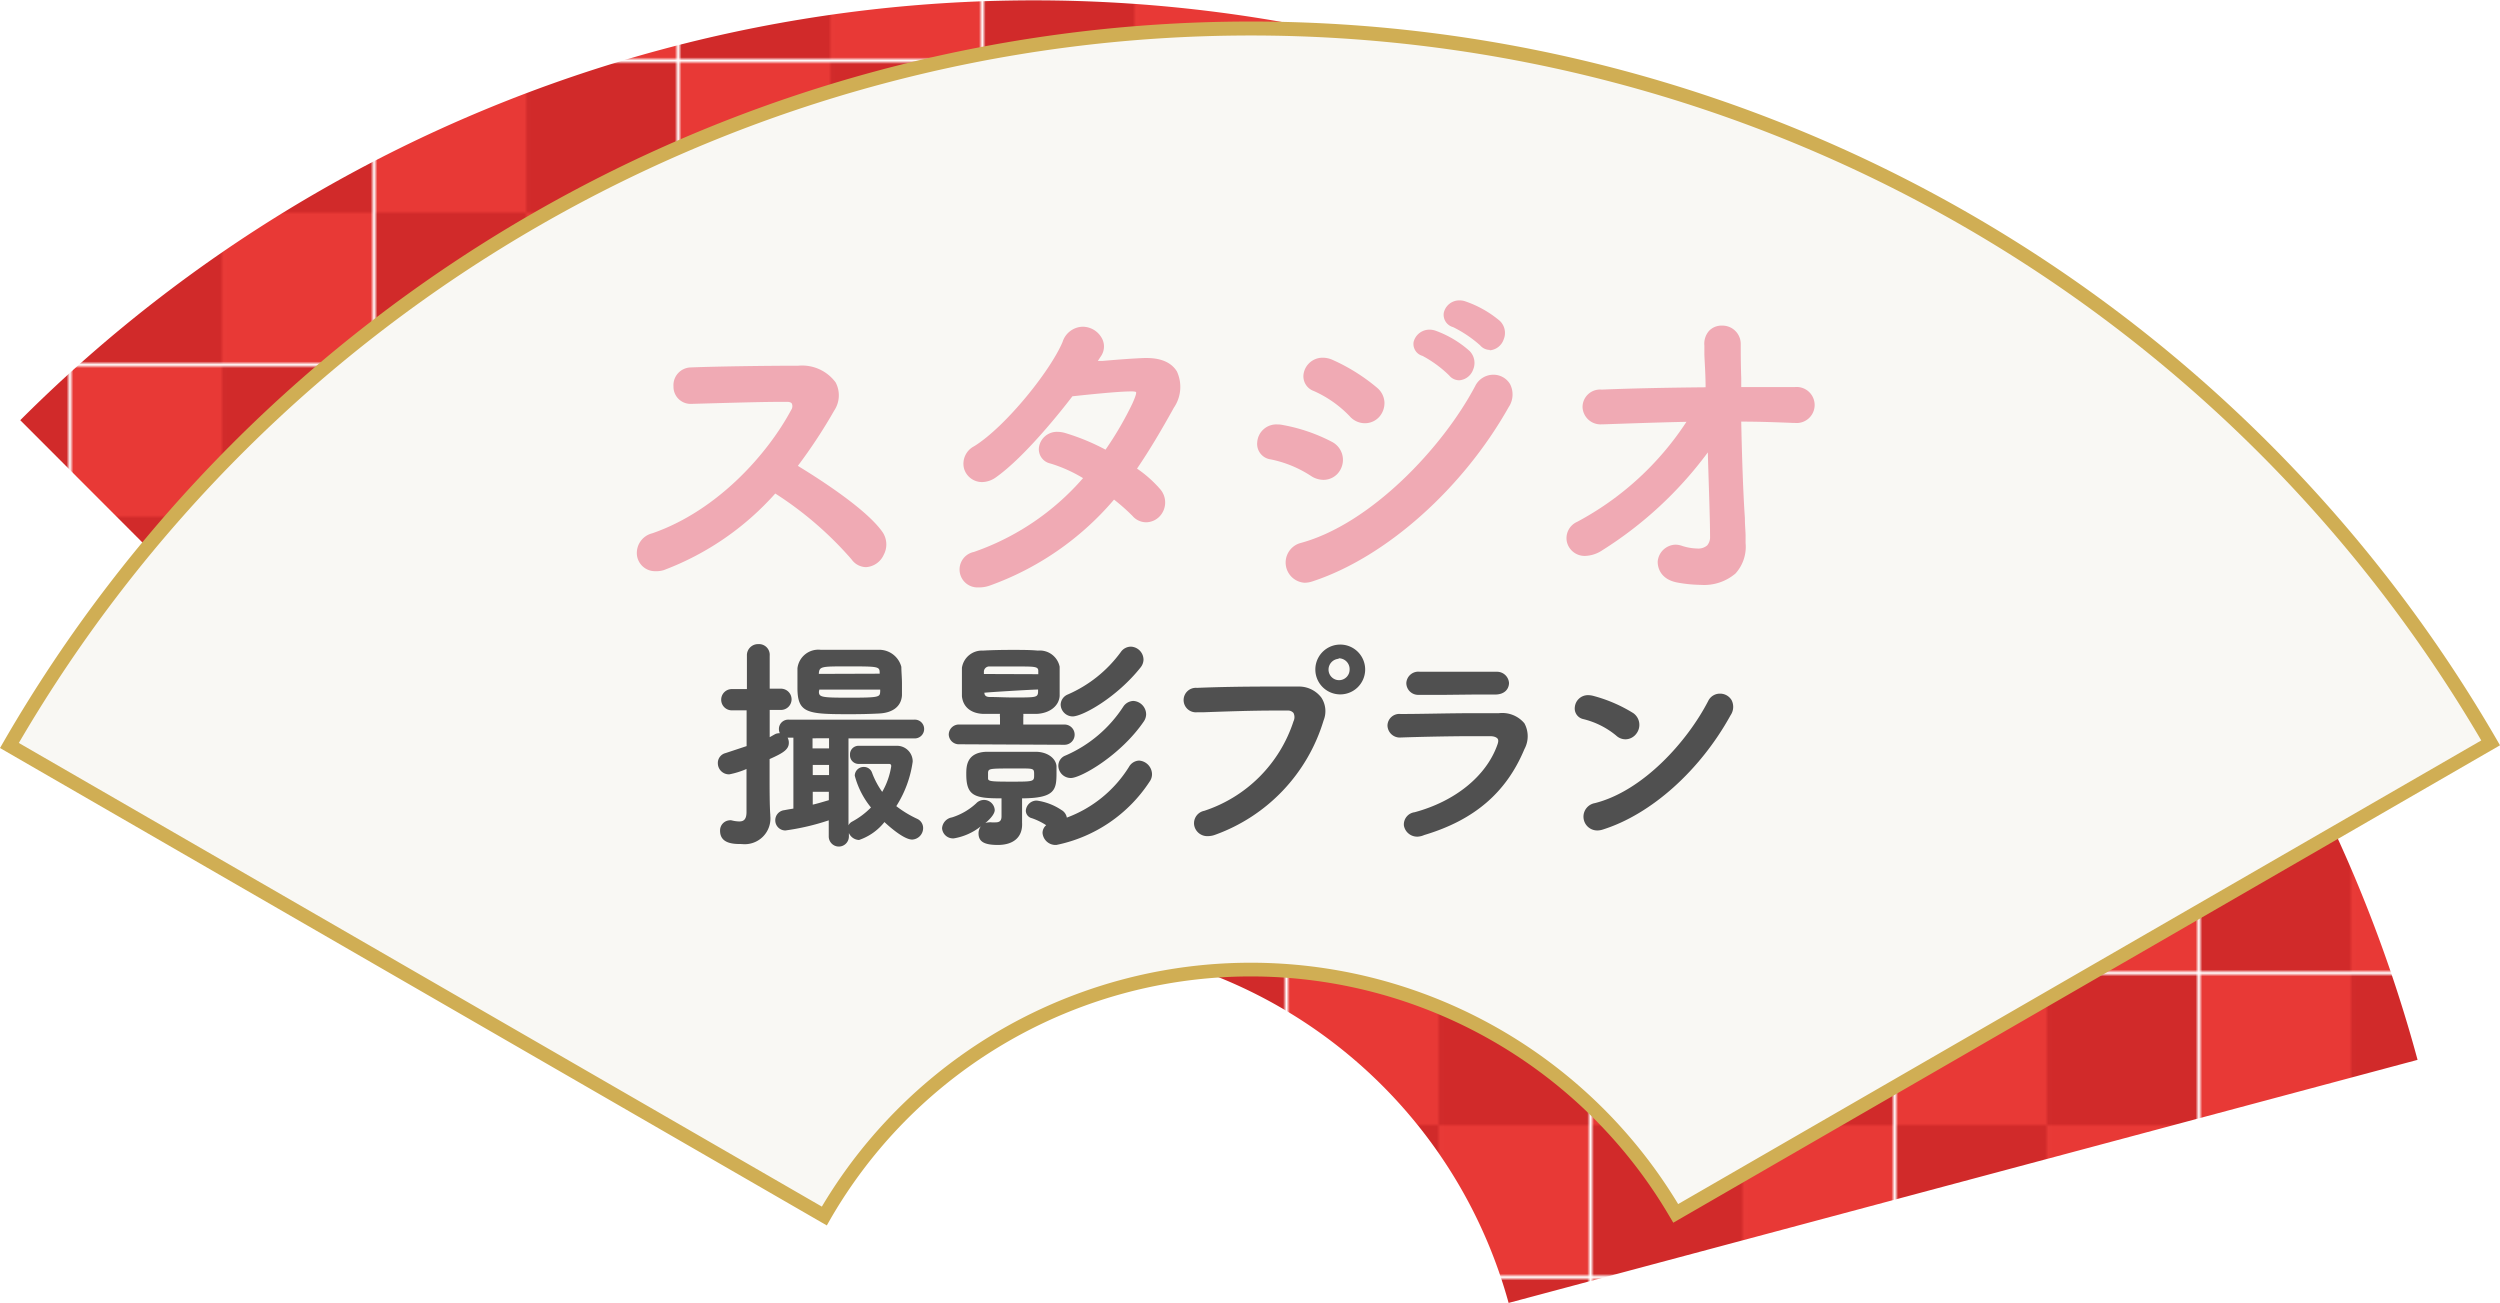
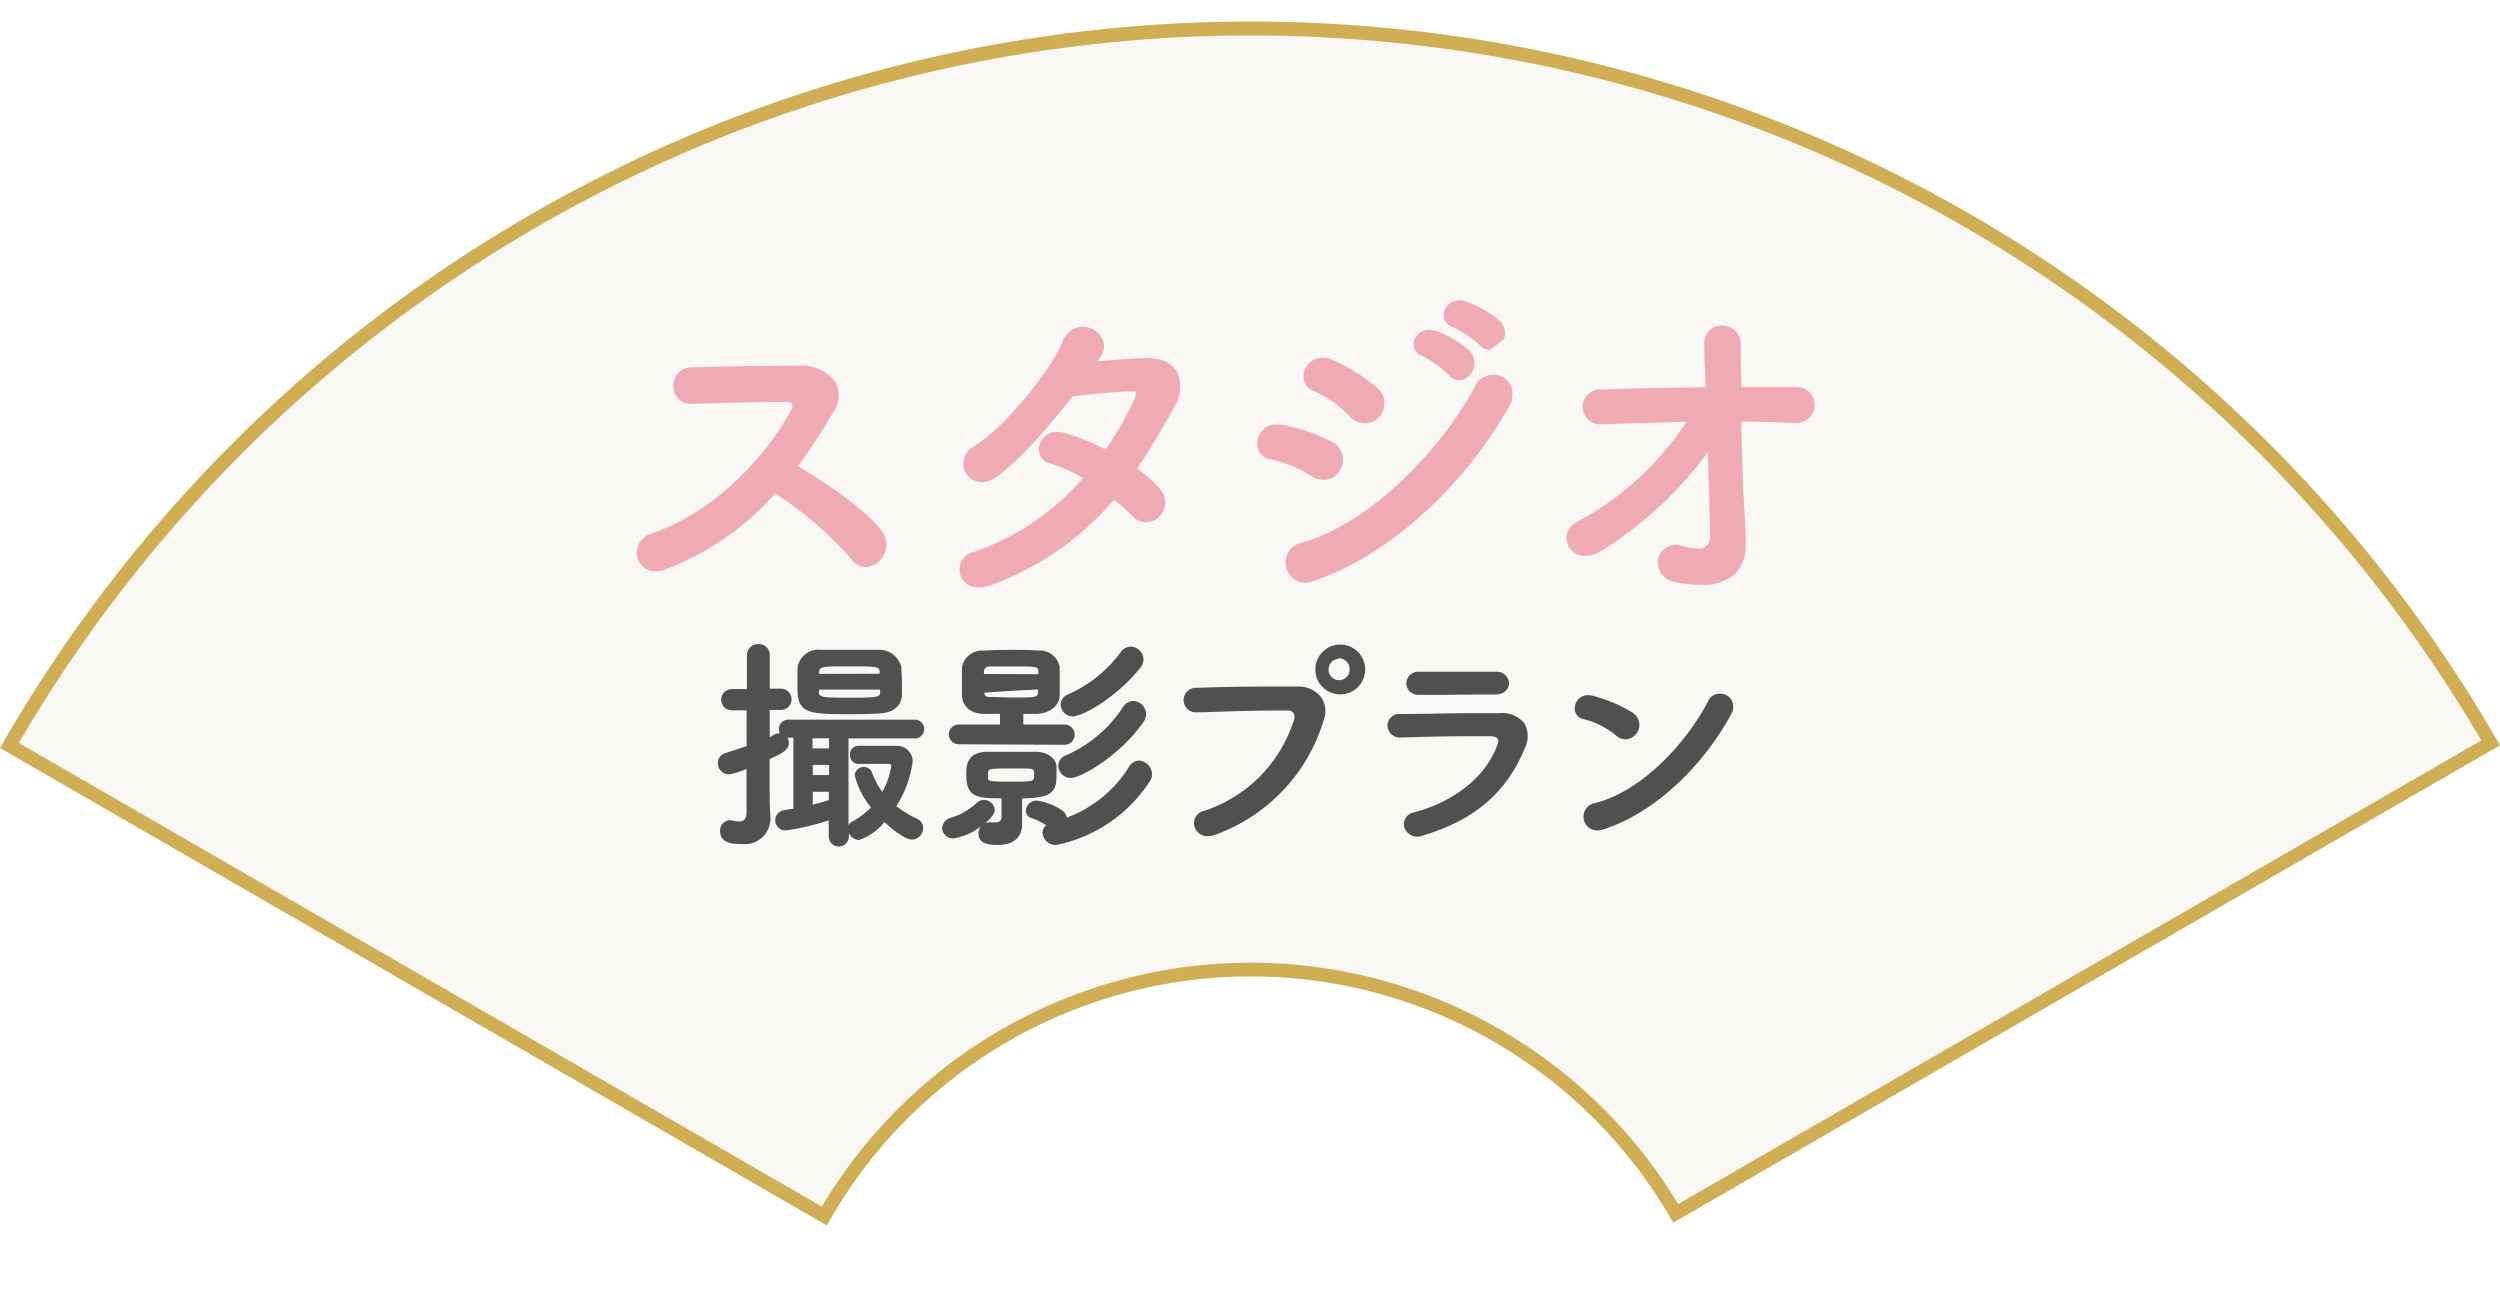
<svg xmlns="http://www.w3.org/2000/svg" viewBox="0 0 246.85 128.7">
  <defs>
    <style>.cls-1{fill:none;}.cls-2{fill:#e83936;}.cls-3{fill:#d12a2a;}.cls-4{fill:url(#Unnamed_Pattern);}.cls-5{fill:#f9f8f4;}.cls-6{fill:#d0ae54;}.cls-7{fill:#505050;}.cls-8{fill:#f0aab4;}</style>
    <pattern id="Unnamed_Pattern" data-name="Unnamed Pattern" width="90.01" height="90.01" patternTransform="translate(-22.96 -53.91) scale(0.33)" patternUnits="userSpaceOnUse" viewBox="0 0 90 90">
-       <rect class="cls-1" width="90.01" height="90.01" />
      <rect class="cls-2" x="-45" y="-45" width="90.01" height="90.01" />
      <rect class="cls-3" x="45" y="-45" width="90.01" height="90.01" />
      <rect class="cls-3" x="-45" y="45" width="90.01" height="90.01" />
      <rect class="cls-2" x="45" y="45" width="90.01" height="90.01" />
    </pattern>
  </defs>
  <title>アセット 15</title>
  <g id="レイヤー_2" data-name="レイヤー 2">
    <g id="レイヤー_1-2" data-name="レイヤー 1">
-       <path class="cls-4" d="M114.63,94.59a48.59,48.59,0,0,0-47,12.6L2,41.49a141.53,141.53,0,0,1,236.71,63.16l-89.75,24A48.55,48.55,0,0,0,114.63,94.59Z" />
      <path class="cls-5" d="M123.5,95.74a48.56,48.56,0,0,0-42.11,24.33L.93,73.61a141.54,141.54,0,0,1,245-.26l-80.47,46.46A48.56,48.56,0,0,0,123.5,95.74Z" />
      <path class="cls-6" d="M81.64,121,0,73.86l.34-.59A142.18,142.18,0,0,1,246.51,73l.34.59-81.63,47.14-.35-.59a47.93,47.93,0,0,0-82.89.26ZM1.86,73.36l79.29,45.78a49.28,49.28,0,0,1,84.55-.25L245,73.11a140.84,140.84,0,0,0-243.14.25Z" />
      <path class="cls-7" d="M82.83,83.59a1,1,0,0,1-1-1V81a23.37,23.37,0,0,1-4.28,1,1,1,0,0,1-1-1,1,1,0,0,1,.87-1l.43-.08.49-.08v-7h-.57a1.06,1.06,0,0,1,.12.5c0,.65-.52,1-1.9,1.61v2.33c0,.35,0,2.38.07,3.16v.12a2.54,2.54,0,0,1-2.83,2.78c-.74,0-2.13,0-2.13-1.31A1,1,0,0,1,72,81a.63.63,0,0,1,.23,0,3.31,3.31,0,0,0,.75.11c.37,0,.71-.11.73-.87v-1c0-.81,0-2,0-3.31h0a8.17,8.17,0,0,1-1.7.53,1.1,1.1,0,0,1-1.13-1.1,1,1,0,0,1,.76-1l2.08-.69V70.14H72.26a1.05,1.05,0,1,1,0-2.1h1.49V64.75a1.1,1.1,0,0,1,1.13-1.15A1.06,1.06,0,0,1,76,64.75V68h1.11a1.05,1.05,0,1,1,0,2.1H76v2.69l.55-.31A1,1,0,0,1,77,72.4h0a1,1,0,0,1-.09-.42.92.92,0,0,1,1-.92H90.25a.92.92,0,0,1,1,.92.93.93,0,0,1-1,.93H83.78l0,8.58a.83.83,0,0,1,.37-.37A7.66,7.66,0,0,0,86,79.73a8.28,8.28,0,0,1-1.6-3.14.87.87,0,0,1,.9-.86.84.84,0,0,1,.81.58,8,8,0,0,0,1,1.88A7.24,7.24,0,0,0,88,75.65c0-.15-.07-.22-.21-.22-.76,0-2,0-3,0a.85.85,0,0,1-.86-.9.84.84,0,0,1,.81-.89c.56,0,1.23,0,1.9,0s1.35,0,1.88,0a1.55,1.55,0,0,1,1.6,1.56A11,11,0,0,1,88.5,79.6a10.65,10.65,0,0,0,2.06,1.25,1,1,0,0,1,.59.92,1.14,1.14,0,0,1-1.08,1.13c-.85,0-2.38-1.39-2.74-1.73a5.44,5.44,0,0,1-2.51,1.77,1.14,1.14,0,0,1-1-.69v.37A1,1,0,0,1,82.83,83.59Zm-2.58-4.14c.53-.12,1-.27,1.59-.44h0v-.83H80.25Zm1.61-2.92,0-1H80.25v1Zm0-2.63v-1H80.23l0,1Zm2-3.38c-4.14,0-5.12-.09-5.12-2.6,0-.44,0-.91,0-1.36l0-.57a2.08,2.08,0,0,1,2.29-1.83c1,0,2.06,0,3.15,0,.9,0,1.77,0,2.57,0a2.26,2.26,0,0,1,2.25,1.69c0,.49.06,1.06.06,1.64,0,.41,0,.81,0,1.17-.07,1.07-.88,1.72-2.24,1.79C85.93,70.5,84.9,70.52,83.9,70.52Zm-3-2.22c0,.54.29.59,2.91.59,3.1,0,3.11-.06,3.14-.62l0-.18H80.9Zm6-1.78v0c0-.72,0-.72-3.23-.72-2.55,0-2.74,0-2.78.74v0Z" />
      <path class="cls-7" d="M104.31,83.43a1.29,1.29,0,0,1-1.37-1.19,1,1,0,0,1,.36-.76,6.38,6.38,0,0,0-1.41-.69.77.77,0,0,1-.6-.74,1.07,1.07,0,0,1,1.1-1,5.85,5.85,0,0,1,2.42.93,1.08,1.08,0,0,1,.53.75,12.23,12.23,0,0,0,6.13-5,1.21,1.21,0,0,1,1-.63,1.37,1.37,0,0,1,1.28,1.35,1.25,1.25,0,0,1-.24.73A14.45,14.45,0,0,1,104.31,83.43Zm-5.78,0c-1.36,0-1.91-.33-1.91-1.15a1.17,1.17,0,0,1,.23-.69,5.81,5.81,0,0,1-2.66,1.19,1.08,1.08,0,0,1-1.17-1A1.17,1.17,0,0,1,94,80.71a6.31,6.31,0,0,0,2.38-1.38,1.06,1.06,0,0,1,1.84.65c0,.36-.38.83-.93,1.29a1.12,1.12,0,0,1,.38-.07.66.66,0,0,1,.24,0,3.22,3.22,0,0,0,.39,0c.42,0,.59-.18.59-.6V78.83c-2.63,0-3.48-.21-3.48-2.38,0-.75,0-2.15,2-2.22.73,0,1.55,0,2.41,0s1.7,0,2.42,0c1.15,0,2,.61,2.08,1.41,0,.2,0,.43,0,.68,0,1.68-.15,2.49-3.4,2.51v.68l0,1.72C101,82.65,100.08,83.43,98.53,83.43Zm1.65-7.55c-2.45,0-2.57,0-2.62.39v.58c0,.29.24.33,2.2.33,2.35,0,2.35,0,2.35-.68S102.11,75.88,100.18,75.88Zm5.56.94a1.23,1.23,0,0,1-1.24-1.22,1.08,1.08,0,0,1,.71-1,12.92,12.92,0,0,0,5.7-4.82,1.24,1.24,0,0,1,1-.57,1.34,1.34,0,0,1,1.26,1.32,1.31,1.31,0,0,1-.22.69C110.65,74.59,106.72,76.82,105.74,76.82Zm-11-3.33a1,1,0,0,1-1.06-.95,1,1,0,0,1,1.06-1h4v-.72a1.14,1.14,0,0,1,0-.33c-.56,0-1.12,0-1.66,0-1.25-.05-2-.72-2.1-1.75,0-.4,0-.94,0-1.43s0-1,0-1.37a2,2,0,0,1,2.08-1.7c.86-.05,1.85-.07,2.87-.07s1.76,0,2.55.07a2,2,0,0,1,2.15,1.59c0,.36,0,.9,0,1.43s0,1.08,0,1.46c-.07,1-1,1.72-2.29,1.77-.42,0-.86,0-1.3,0a1.57,1.57,0,0,1,0,.33v.72h4.07a1,1,0,1,1,0,2Zm2.46-5.08c0,.34.29.41.51.41.69,0,1.52.05,2.34.05,2.25,0,2.41,0,2.45-.53,0,0,0-.21,0-.25S97.15,68.37,97.15,68.41Zm5.32-1.84c0-.07,0-.29,0-.33,0-.42-.36-.43-1.91-.43H97.75a.53.53,0,0,0-.6.47s0,.22,0,.27Zm3.43,4.17a1.2,1.2,0,0,1-1.22-1.17,1.12,1.12,0,0,1,.71-1,12.79,12.79,0,0,0,5.23-4.19,1.22,1.22,0,0,1,1-.53,1.3,1.3,0,0,1,1.24,1.28,1.28,1.28,0,0,1-.27.75C110.3,68.84,106.91,70.74,105.9,70.74Z" />
      <path class="cls-7" d="M119.26,82.56a1.31,1.31,0,0,1-1.35-1.1,1.25,1.25,0,0,1,1-1.4,13.8,13.8,0,0,0,8.81-8.84.93.93,0,0,0,0-.82.71.71,0,0,0-.6-.24h-1.35c-2,0-4.5.08-6.95.17l-.63,0a1.21,1.21,0,1,1,0-2.41c1.86-.08,4.44-.13,7.09-.13l2.88,0a2.78,2.78,0,0,1,2.31,1.09,2.44,2.44,0,0,1,.22,2.26A17.3,17.3,0,0,1,120,82.42,2.13,2.13,0,0,1,119.26,82.56Zm12.92-14a2.46,2.46,0,0,1,0-4.91,2.46,2.46,0,1,1,0,4.91Zm0-3.51a1.07,1.07,0,0,0-1,1.07,1,1,0,0,0,2.08,0A1.07,1.07,0,0,0,132.18,65Z" />
      <path class="cls-7" d="M140,82.61a1.33,1.33,0,0,1-1.38-1.1,1.22,1.22,0,0,1,1.06-1.31c4-1.08,7.08-3.57,8.17-6.66.11-.3.12-.51,0-.63s-.32-.21-.69-.22l-1.73,0c-2.18,0-5.1.06-7.08.13h0A1.22,1.22,0,0,1,137,71.64a1.17,1.17,0,0,1,1.3-1.14c2.06,0,4.72-.08,7.29-.08H148a2.85,2.85,0,0,1,2.52,1,2.66,2.66,0,0,1,0,2.55c-1.78,4.27-4.93,7-9.89,8.48A1.84,1.84,0,0,1,140,82.61Zm2.66-14c-.9,0-1.78,0-2.58,0a1.17,1.17,0,0,1-1.22-1.17,1.19,1.19,0,0,1,1.35-1.11l3.75,0,3.8,0A1.19,1.19,0,0,1,149,67.43c0,.53-.36,1.15-1.39,1.15h-2.21Z" />
      <path class="cls-7" d="M157.71,82a1.36,1.36,0,0,1-.23-2.7c4.74-1.2,9.12-6.07,11.19-10.09a1.28,1.28,0,0,1,1.16-.72,1.32,1.32,0,0,1,1.14.63,1.46,1.46,0,0,1-.09,1.5c-3,5.45-7.82,9.77-12.59,11.28A1.77,1.77,0,0,1,157.71,82Zm2.77-9a1.35,1.35,0,0,1-.9-.37A8.09,8.09,0,0,0,156.32,71a1.07,1.07,0,0,1-.82-1.2,1.3,1.3,0,0,1,1.31-1.16,2,2,0,0,1,.47.06,14.58,14.58,0,0,1,4,1.72,1.42,1.42,0,0,1,.31,2A1.36,1.36,0,0,1,160.48,73Z" />
      <path class="cls-8" d="M64.72,56.4a1.8,1.8,0,0,1-1.82-1.52,2,2,0,0,1,1.5-2.22c6.56-2.27,11.49-8,13.72-12.18a.65.65,0,0,0,.07-.62c-.08-.15-.3-.18-.46-.18h-.62c-1.53,0-3.82.06-6,.12l-2.87.08a1.69,1.69,0,0,1-1.74-1.73,1.75,1.75,0,0,1,1.72-1.87c2.5-.1,7.45-.17,10.61-.17a4.11,4.11,0,0,1,3.68,1.65,2.72,2.72,0,0,1-.14,2.78A51.75,51.75,0,0,1,78.78,46c2.1,1.28,6.7,4.22,8.32,6.48a2.17,2.17,0,0,1,.16,2.3A2.06,2.06,0,0,1,85.51,56a1.79,1.79,0,0,1-1.43-.77,34.88,34.88,0,0,0-7.53-6.5,27.86,27.86,0,0,1-11,7.56A2.51,2.51,0,0,1,64.72,56.4Z" />
      <path class="cls-8" d="M96.63,58a1.77,1.77,0,0,1-.47-3.5,25.23,25.23,0,0,0,10.78-7.29,14.2,14.2,0,0,0-3.21-1.44,1.44,1.44,0,0,1-1.14-1.62,1.79,1.79,0,0,1,1.84-1.51,2.75,2.75,0,0,1,.73.11,21.66,21.66,0,0,1,4,1.65,33.31,33.31,0,0,0,2.65-4.55q.45-1,.36-1.14s-.08-.06-.37-.06h-.16c-1.28,0-4.53.35-5.75.48-1.12,1.47-4.72,6-7.55,8a2.41,2.41,0,0,1-1.37.47,1.85,1.85,0,0,1-1.78-1.33,1.94,1.94,0,0,1,1-2.21c3.07-1.9,7.52-7.42,8.73-10.3a2.14,2.14,0,0,1,2-1.5,2.17,2.17,0,0,1,1.84,1.07,1.69,1.69,0,0,1,0,1.76l-.36.55.43,0c1.4-.12,2.86-.24,4.17-.29h.21c1.83,0,2.63.72,3,1.33a3.64,3.64,0,0,1-.31,3.59c-1.29,2.33-2.47,4.3-3.63,6a11.86,11.86,0,0,1,2.26,2,2,2,0,0,1-.09,2.78,1.87,1.87,0,0,1-1.27.52,1.78,1.78,0,0,1-1.35-.63A19.44,19.44,0,0,0,110,49.33a28.91,28.91,0,0,1-12.27,8.49A3.11,3.11,0,0,1,96.63,58Z" />
-       <path class="cls-8" d="M128.8,57.54a2,2,0,0,1-.36-3.93c6.86-1.86,14-9.38,17.23-15.51a2,2,0,0,1,1.77-1.1,1.91,1.91,0,0,1,1.66.92,2.24,2.24,0,0,1-.14,2.29c-4.5,8-12.08,14.79-19.32,17.18A2.53,2.53,0,0,1,128.8,57.54Zm1.85-10.16a2.26,2.26,0,0,1-1.18-.37,11.39,11.39,0,0,0-4-1.65,1.54,1.54,0,0,1-1.33-1.71,1.89,1.89,0,0,1,2-1.74,2.29,2.29,0,0,1,.5.05,17,17,0,0,1,4.88,1.67,2,2,0,0,1,1,1.21,2,2,0,0,1-.17,1.54A1.89,1.89,0,0,1,130.65,47.38Zm4.13-5.59a2,2,0,0,1-1.51-.69,11.23,11.23,0,0,0-3.54-2.49,1.54,1.54,0,0,1-1-1.77,1.9,1.9,0,0,1,1.86-1.52,2.36,2.36,0,0,1,1,.22A18.47,18.47,0,0,1,136,38.31a2,2,0,0,1,.7,1.39,2.06,2.06,0,0,1-.52,1.47A1.91,1.91,0,0,1,134.78,41.79Zm9.31-4.24a1.29,1.29,0,0,1-1-.48,11.51,11.51,0,0,0-2.63-1.93,1.22,1.22,0,0,1-.88-1.38,1.61,1.61,0,0,1,1.58-1.21,1.87,1.87,0,0,1,.61.11,10.34,10.34,0,0,1,3.34,2,1.68,1.68,0,0,1,.34,1.85A1.58,1.58,0,0,1,144.09,37.55Zm3-3a1.26,1.26,0,0,1-.94-.45,12,12,0,0,0-2.67-1.8,1.26,1.26,0,0,1-.92-1.42,1.57,1.57,0,0,1,1.57-1.22,1.7,1.7,0,0,1,.54.09,10.62,10.62,0,0,1,3.42,1.93,1.65,1.65,0,0,1,.38,1.84A1.59,1.59,0,0,1,147.11,34.59Z" />
+       <path class="cls-8" d="M128.8,57.54a2,2,0,0,1-.36-3.93c6.86-1.86,14-9.38,17.23-15.51a2,2,0,0,1,1.77-1.1,1.91,1.91,0,0,1,1.66.92,2.24,2.24,0,0,1-.14,2.29c-4.5,8-12.08,14.79-19.32,17.18A2.53,2.53,0,0,1,128.8,57.54Zm1.85-10.16a2.26,2.26,0,0,1-1.18-.37,11.39,11.39,0,0,0-4-1.65,1.54,1.54,0,0,1-1.33-1.71,1.89,1.89,0,0,1,2-1.74,2.29,2.29,0,0,1,.5.05,17,17,0,0,1,4.88,1.67,2,2,0,0,1,1,1.21,2,2,0,0,1-.17,1.54A1.89,1.89,0,0,1,130.65,47.38Zm4.13-5.59a2,2,0,0,1-1.51-.69,11.23,11.23,0,0,0-3.54-2.49,1.54,1.54,0,0,1-1-1.77,1.9,1.9,0,0,1,1.86-1.52,2.36,2.36,0,0,1,1,.22A18.47,18.47,0,0,1,136,38.31a2,2,0,0,1,.7,1.39,2.06,2.06,0,0,1-.52,1.47A1.91,1.91,0,0,1,134.78,41.79Zm9.31-4.24a1.29,1.29,0,0,1-1-.48,11.51,11.51,0,0,0-2.63-1.93,1.22,1.22,0,0,1-.88-1.38,1.61,1.61,0,0,1,1.58-1.21,1.87,1.87,0,0,1,.61.11,10.34,10.34,0,0,1,3.34,2,1.68,1.68,0,0,1,.34,1.85A1.58,1.58,0,0,1,144.09,37.55Zm3-3a1.26,1.26,0,0,1-.94-.45,12,12,0,0,0-2.67-1.8,1.26,1.26,0,0,1-.92-1.42,1.57,1.57,0,0,1,1.57-1.22,1.7,1.7,0,0,1,.54.09,10.62,10.62,0,0,1,3.42,1.93,1.65,1.65,0,0,1,.38,1.84Z" />
      <path class="cls-8" d="M167.93,57.75a13.54,13.54,0,0,1-2.25-.22c-1.56-.27-2-1.28-2-2.07a1.82,1.82,0,0,1,1.76-1.68,2.09,2.09,0,0,1,.59.1,5.2,5.2,0,0,0,1.54.28,1.35,1.35,0,0,0,1-.31,1.26,1.26,0,0,0,.28-.9c0-1.84-.13-5-.22-8.28a38.26,38.26,0,0,1-10.43,9.67,3.21,3.21,0,0,1-1.67.55,1.8,1.8,0,0,1-1.81-1.36,1.76,1.76,0,0,1,1-2,29.41,29.41,0,0,0,10.8-9.88c-2.81.06-5.61.16-8.26.25h-.11a1.78,1.78,0,0,1-1.89-1.71,1.73,1.73,0,0,1,1.89-1.72c2.89-.12,6.25-.19,10.26-.23,0-1.27-.09-2.39-.12-3.23l0-.89a1.92,1.92,0,0,1,.47-1.46,1.7,1.7,0,0,1,1.26-.51A1.81,1.81,0,0,1,171.88,34c0,.74,0,1.92.05,3.32l0,.9h5.28a1.78,1.78,0,1,1,0,3.54h-.15c-1.72-.07-3.42-.13-5.13-.13.07,3.63.2,7.26.36,9.52,0,.71.06,1.2.07,1.73l0,.75a3.92,3.92,0,0,1-1,3A4.77,4.77,0,0,1,167.93,57.75Z" />
    </g>
  </g>
</svg>